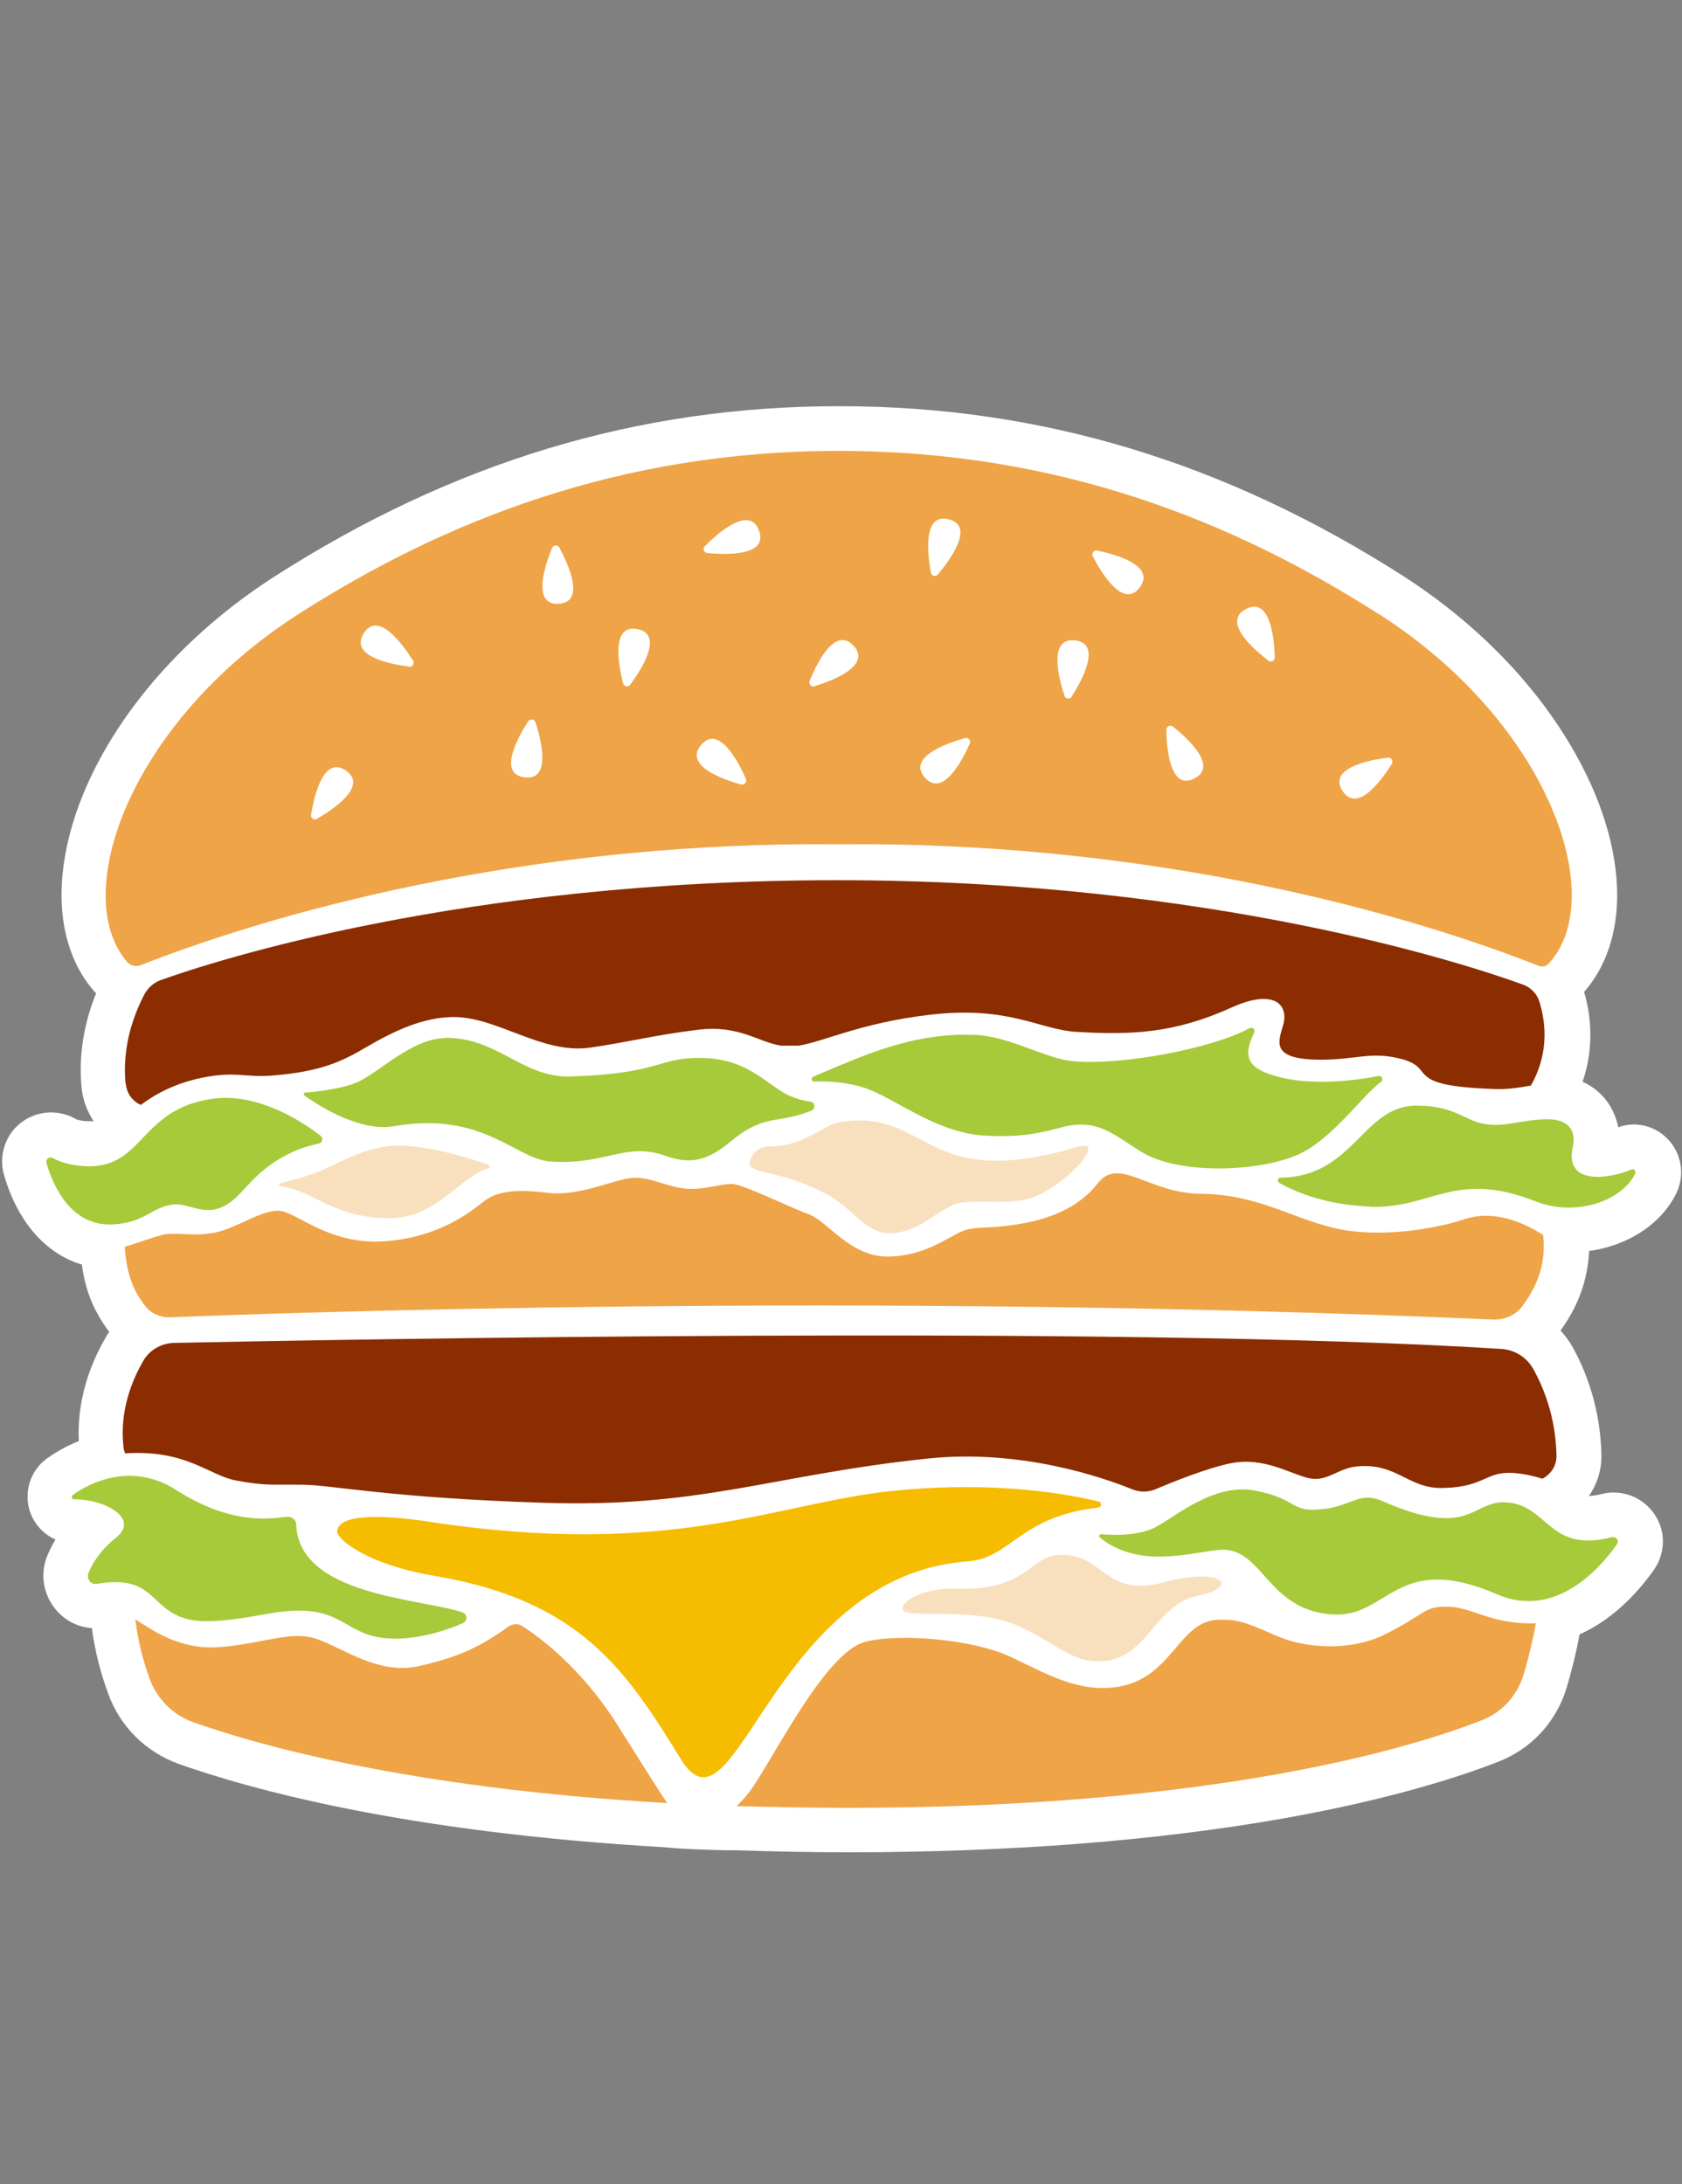
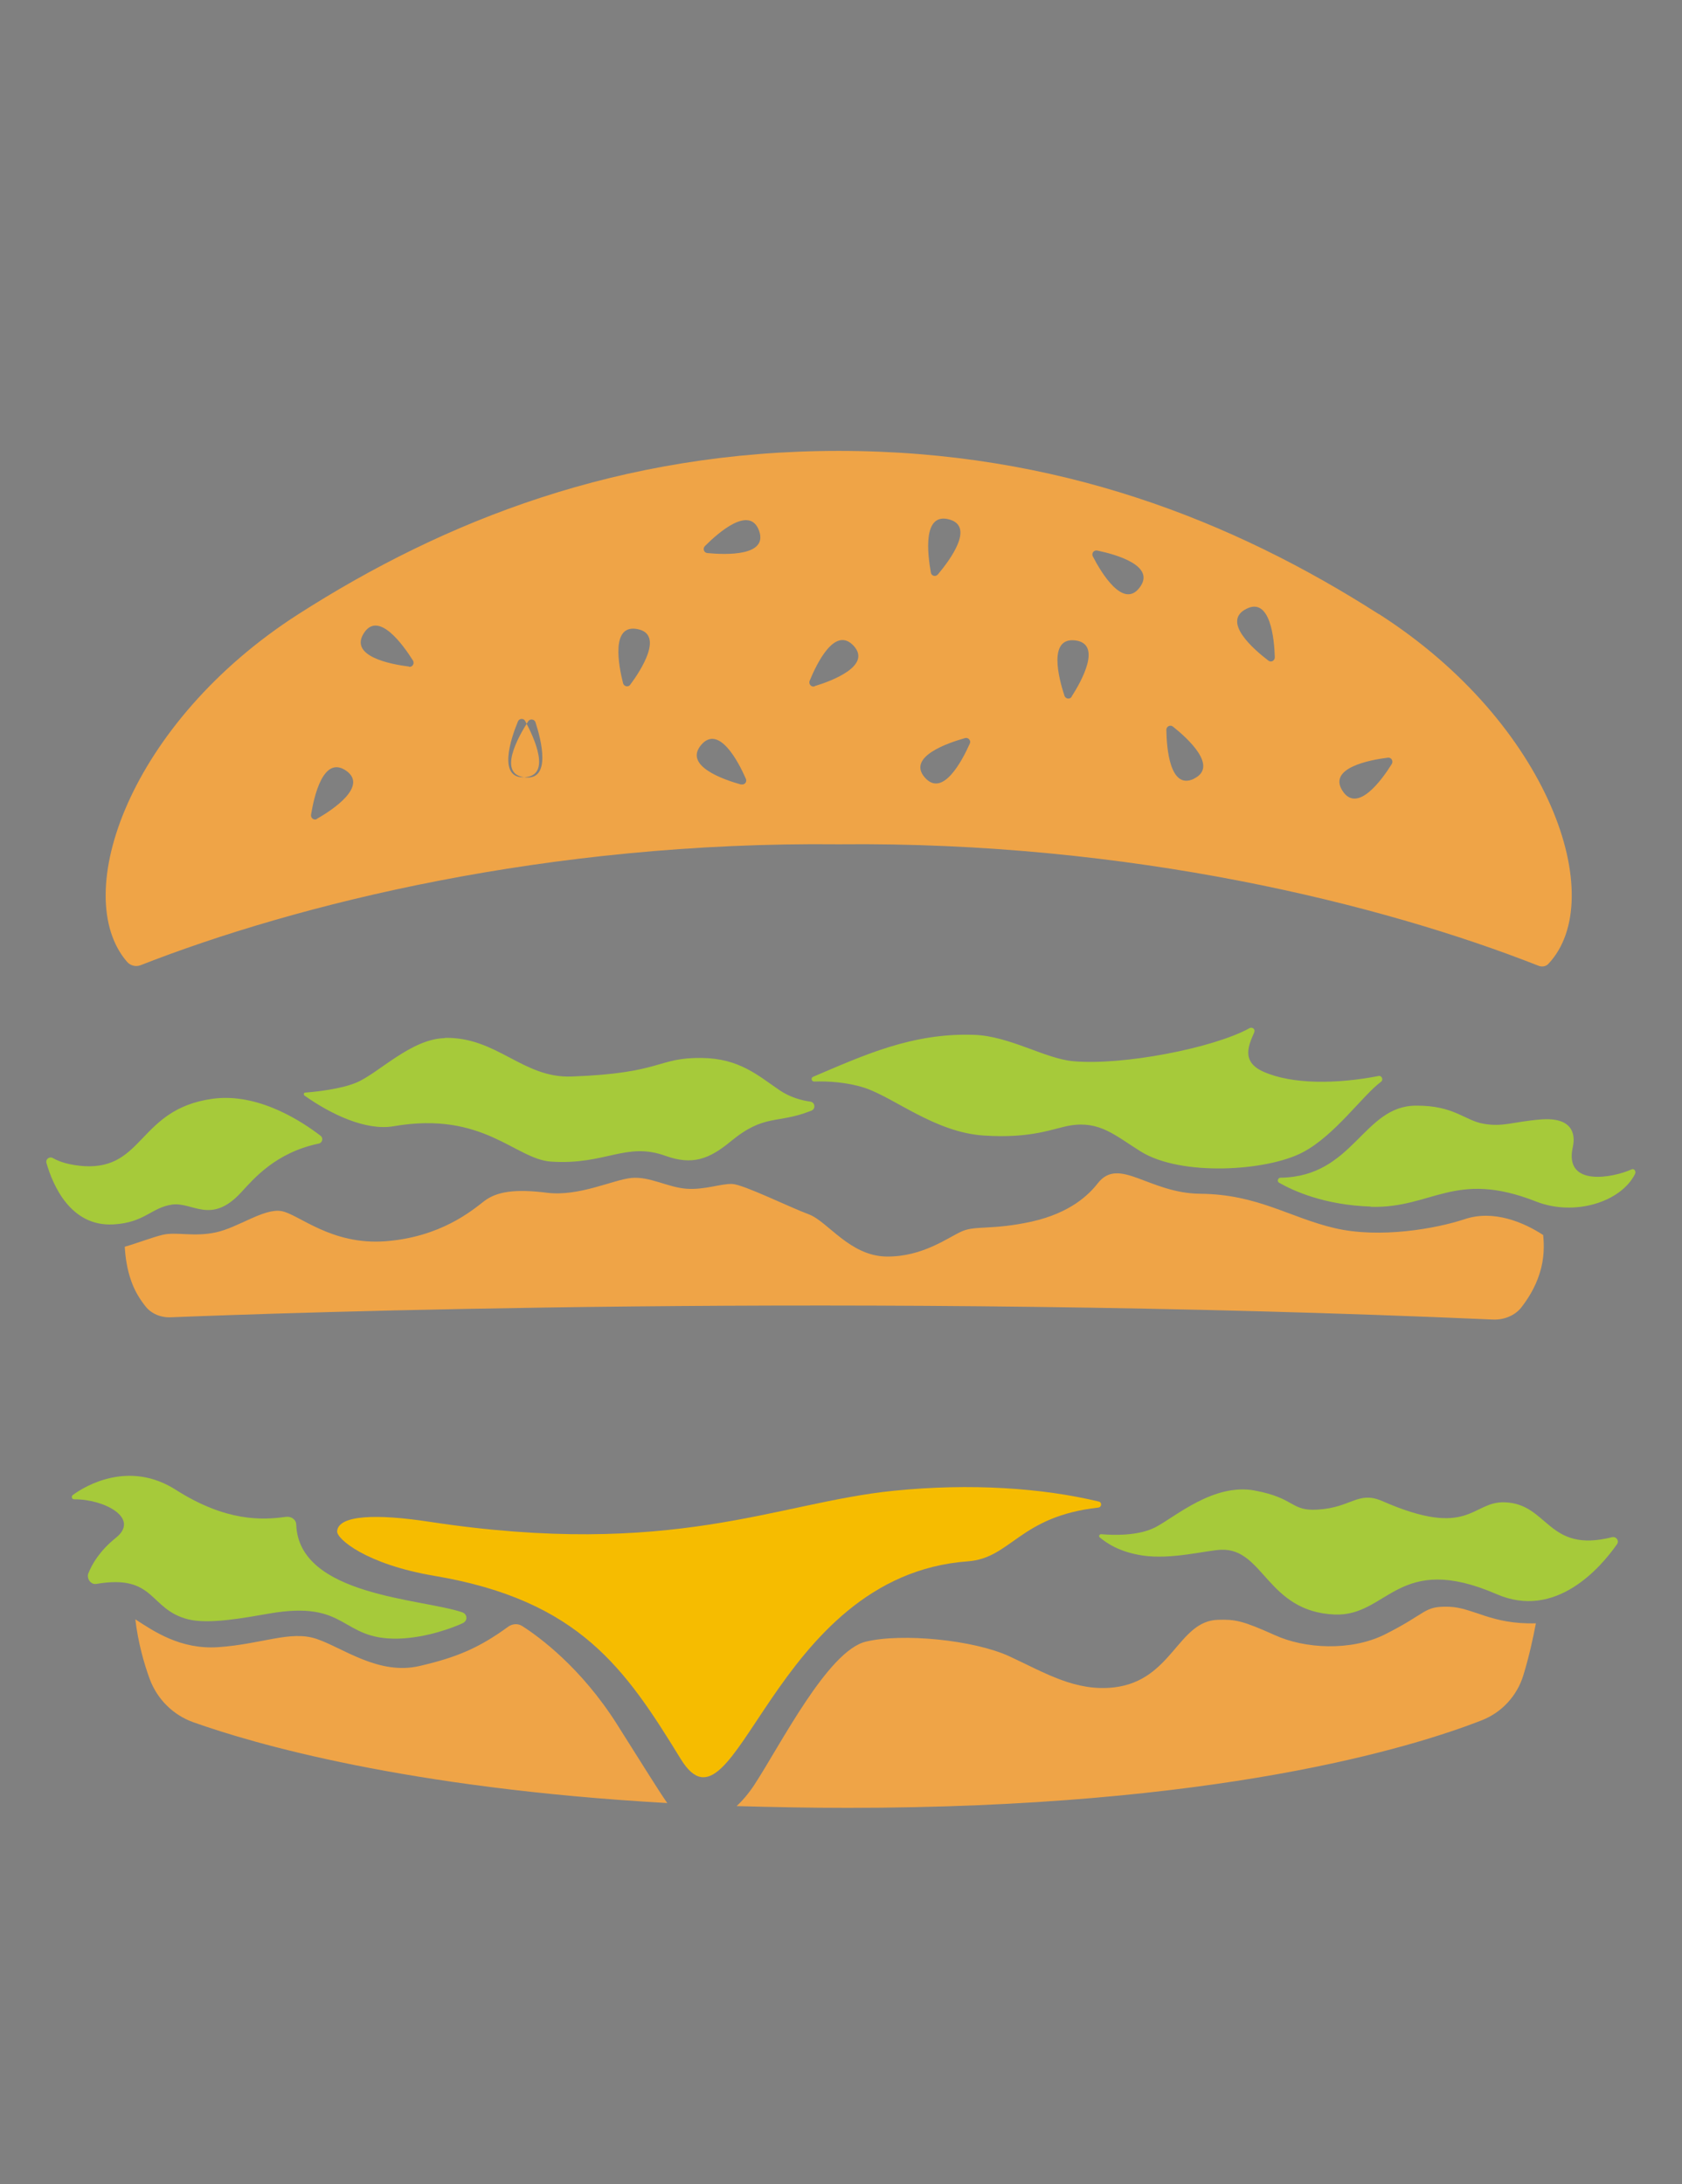
<svg xmlns="http://www.w3.org/2000/svg" id="_レイヤー_1" width="67" height="87" viewBox="0 0 67 87">
  <rect x="0" y="0" width="67" height="87" fill="#808080" stroke="none" />
  <defs>
    <style>.cls-1{fill:none;}.cls-2{fill:#8b2d00;}.cls-3{fill:#f6bc00;}.cls-4{fill:#efa447;}.cls-5{fill:#a6ca3a;}.cls-6{fill:#fff;}.cls-7{fill:#f8e0bf;}</style>
  </defs>
-   <rect class="cls-1" width="67" height="87" />
-   <path class="cls-6" d="M33.41,16.18c-8,0-15.35,2.22-22.47,6.78-4.59,2.94-7.81,7.33-8.4,11.45-.29,2.03.13,3.82,1.19,5.05.03.04.06.07.1.1-.62,1.52-.67,2.86-.58,3.76.05.49.22.95.48,1.34-.05,0-.1,0-.15,0-.03,0-.06,0-.1,0-.33-.02-.45-.08-.45-.08-.3-.18-.65-.27-1-.27-.61,0-1.19.29-1.56.78-.36.49-.48,1.12-.31,1.71.54,1.87,1.66,3.14,3.1,3.57.06.45.16.87.3,1.25.18.5.45.98.79,1.43-.06.08-.11.17-.16.26-.92,1.6-1.1,3.04-1.05,4.09-.61.24-1.05.54-1.28.7-.65.48-.92,1.32-.67,2.1.17.51.55.92,1.02,1.12-.15.25-.26.49-.34.68-.25.65-.17,1.37.23,1.95.36.53.93.86,1.56.9.11.86.33,1.74.65,2.61.47,1.31,1.5,2.33,2.81,2.8,2.76.98,8.93,2.72,19.36,3.32.77.08,1.71.1,2.46.12.13,0,.26,0,.37,0,1.49.05,2.99.08,4.48.08,6.47,0,12.32-.46,17.4-1.36,4.19-.75,6.94-1.64,8.5-2.25,1.31-.51,2.3-1.58,2.71-2.93.2-.67.38-1.38.52-2.14,1.42-.63,2.42-1.8,2.96-2.57.42-.6.48-1.38.14-2.02-.34-.65-1.01-1.06-1.74-1.06-.16,0-.33.02-.48.06-.25.06-.41.08-.51.08.33-.47.51-1.04.5-1.64-.04-1.92-.65-3.4-1.15-4.3-.14-.24-.3-.46-.48-.65.4-.55.7-1.13.89-1.74.14-.46.23-.94.25-1.43,1.54-.21,2.85-1.06,3.46-2.27.3-.6.27-1.3-.08-1.87-.35-.56-.95-.9-1.6-.9-.21,0-.42.04-.62.11-.08-.41-.25-.78-.5-1.1-.2-.25-.49-.52-.92-.71.5-1.46.3-2.78.06-3.58,1.05-1.19,1.5-2.93,1.25-4.91-.24-1.95-1.12-4.05-2.53-6.06-1.49-2.13-3.54-4.06-5.9-5.58-7.12-4.56-14.47-6.78-22.47-6.78" />
-   <path class="cls-2" d="M5,43.16c-.08-.85,0-2.11.75-3.55.14-.26.37-.47.65-.57,2.1-.75,11.98-3.98,26.95-3.98s25.15,3.37,27.32,4.16c.3.11.54.35.64.65.22.68.46,1.99-.33,3.37,0,0,0,0,0,0-1,.18-1.25.15-1.86.12-3.26-.16-1.86-.84-3.38-1.2-1.15-.28-1.73.05-3.12.05-2.08,0-1.68-.74-1.5-1.41.21-.79-.38-1.43-2.06-.67-2.29,1.04-4.02,1.1-6.2.97-1.46-.09-2.67-1.05-5.82-.68-2.74.32-4.19,1.06-5.22,1.23-.24,0-.48,0-.71,0-.92-.14-1.67-.84-3.33-.63-1.83.23-2.68.48-4.28.71-1.93.27-3.69-1.24-5.47-1.22-1.16.02-2.27.51-3.49,1.23-.89.52-1.75.95-3.69,1.1-1.06.09-1.46-.18-2.76.08-1.11.22-1.92.67-2.48,1.09-.33-.14-.57-.46-.6-.86M4.98,57.89c2.45-.16,3.34.88,4.42,1.08,1.23.23,1.46.15,2.67.17,1.25.02,3.4.52,9.61.72,6.29.2,9.04-1.1,15.24-1.76,3.75-.4,7.05.76,8.2,1.23.28.11.6.11.88,0,.69-.29,2.04-.84,3-1.04,1.35-.28,2.41.43,3.14.59.73.16,1.14-.4,1.92-.47,1.57-.15,2.03.88,3.38.86,1.34-.02,1.64-.42,2.24-.56.54-.12,1.24.03,1.76.19.34-.18.57-.52.56-.92-.03-1.56-.53-2.75-.93-3.46-.26-.46-.74-.76-1.28-.79-15.28-.97-47.46-.35-52.85-.24-.51.01-.98.28-1.23.71-.83,1.43-.88,2.68-.79,3.44,0,.08.03.16.06.24" />
  <path class="cls-3" d="M38.56,62.19c-7.87.57-9.24,11.46-11.44,7.88-2.2-3.58-4.02-6.32-9.81-7.3-2.73-.46-3.91-1.48-3.88-1.78.05-.65,1.6-.69,3.64-.38,9.75,1.49,13.86-.76,18.53-1.23,3.06-.31,5.93-.11,8.17.43.13.03.12.22-.02.24-3.14.35-3.47,2.01-5.19,2.14" />
  <path class="cls-5" d="M58.26,62.77h0s-.01,0,0,0M3.52,62.66c-.08.21.09.47.32.43,2.36-.4,2.08,1.01,3.65,1.41.84.21,2.25-.06,3.24-.23,3.16-.55,2.8,1.05,5.13,1,1.11-.03,2.18-.43,2.58-.62.2-.1.18-.36-.03-.43-1.62-.55-6.49-.65-6.61-3.48,0-.21-.19-.35-.42-.32-.93.13-2.37.2-4.38-1.08-1.85-1.18-3.59-.17-4.1.21-.07.05-.04.17.05.17,1.2-.01,2.64.75,1.67,1.53-.65.52-.96,1.06-1.1,1.42M49.98,59.37c-1.64-.3-3.15,1.04-3.95,1.46-.69.36-1.7.32-2.17.28-.07,0-.11.09-.05.13.28.23.78.58,1.71.72,1.15.17,2.55-.21,3.12-.23,1.7-.07,1.83,2.47,4.53,2.58,2.12.08,2.51-2.52,6.45-.81,2.35,1.02,4.14-1.06,4.79-1.99.1-.14-.03-.32-.2-.28-2.58.65-2.52-1.33-4.27-1.39-1.32-.05-1.39,1.48-4.88-.05-.97-.42-1.22.26-2.57.34-1.09.07-.88-.46-2.52-.76M49.96,41.11c.05-.11-.07-.21-.18-.16-1.44.8-5.08,1.5-7.03,1.32-1.12-.1-2.53-1-3.94-1.05-2.48-.09-4.44.83-6.42,1.67-.1.04-.07.19.04.19.52-.02,1.3.02,2.01.25,1.2.4,2.8,1.77,4.74,1.9,1.94.13,2.79-.29,3.45-.4,1.18-.19,1.79.4,2.8,1.03,1.61,1.01,5.04.79,6.46.04,1.27-.66,2.38-2.26,3.12-2.81.11-.08.03-.26-.1-.23-1.66.32-3.43.34-4.58-.17-.93-.41-.57-1.1-.36-1.59M17.72,41.35c-1.35.03-2.64,1.4-3.52,1.77-.61.26-1.63.37-2.04.4-.06,0-.08.08-.03.12,1.06.75,2.45,1.41,3.55,1.22,3.59-.62,4.84,1.32,6.28,1.41,2.17.14,2.97-.8,4.55-.23,1.06.38,1.73.14,2.59-.57,1.37-1.13,1.84-.68,3.22-1.23.18-.07.15-.33-.04-.36-.37-.05-.82-.18-1.22-.45-.87-.59-1.6-1.27-3.11-1.29-1.79-.02-1.54.61-5.19.74-1.94.07-2.96-1.58-5.04-1.54M9.61,47.49c.5-.54,1.37-1.58,3.09-1.94.14-.03.19-.22.07-.31-.69-.53-2.47-1.74-4.33-1.47-2.92.42-2.7,2.82-5.09,2.68-.56-.04-.96-.16-1.24-.32-.14-.08-.3.04-.26.19.25.88.96,2.55,2.67,2.45,1.25-.07,1.5-.67,2.34-.79.82-.11,1.55.82,2.75-.49M54.6,48.07c2.46.07,3.34-1.49,6.59-.21,1.53.6,3.38.02,3.94-1.1.05-.11-.04-.23-.14-.18-.73.33-2.7.72-2.34-.89.12-.54-.03-1.2-1.28-1.1-1.11.09-1.49.31-2.28.17-.75-.13-1.17-.73-2.68-.72-2.12,0-2.48,2.83-5.4,2.87-.11,0-.15.15-.06.2.56.32,1.8.89,3.65.95" />
-   <path class="cls-7" d="M19.47,46.42c.05.02.05.1,0,.11-1.18.35-2.08,2-3.95,1.99-2.28,0-2.92-1.06-4.35-1.27-.07,0-.07-.1,0-.12.4-.1,1.06-.27,1.61-.5.85-.36,1.91-1.02,3.15-1,1.38.03,3.02.58,3.56.78M42.96,45.67c-6.24,1.87-5.9-1.56-9.54-.97-.6.1-1.39.95-2.68.96-.66,0-.81.41-.86.57-.19.59,1.06.27,3.07,1.35,1.01.54,1.48,1.5,2.43,1.54,1.28.05,2.15-1.17,3-1.23,1.01-.07,1.39.05,2.33-.08,1.46-.21,3.51-2.51,2.26-2.13M36.06,64.2c.38.21,2.85-.14,4.37.51,1.52.65,2.1,1.39,3.15,1.46,2.14.14,2.29-2.24,4.14-2.61,1.7-.34.98-1.16-1.33-.54-2.46.66-2.43-1.23-4.27-1.08-1.11.09-1.25,1.43-4,1.34-1.59-.05-2.49.7-2.06.93" />
-   <path class="cls-4" d="M54.92,24.46c-5.8-3.71-12.78-6.5-21.51-6.5s-15.72,2.79-21.52,6.5c-6.74,4.32-9.13,11.19-6.83,13.85.13.15.34.21.53.14,6.23-2.44,16.21-4.94,27.82-4.82,11.64-.12,21.66,2.39,27.88,4.84.13.05.29.03.39-.08,2.43-2.59.06-9.57-6.75-13.93M37.81,20.69c1.03.28.02,1.63-.45,2.19-.09.11-.26.06-.28-.07-.13-.73-.34-2.41.73-2.12M12.63,32.62c-.12.07-.26-.03-.24-.17.12-.73.49-2.38,1.4-1.75.87.61-.52,1.55-1.16,1.91M16.29,26.55c-.73-.09-2.4-.41-1.79-1.34.58-.89,1.56.48,1.95,1.1.07.12-.02.27-.16.25M20.88,30.96c-1.06-.14-.24-1.61.16-2.23.07-.11.25-.09.29.04.23.7.65,2.35-.45,2.19M22.24,24.05c-1.06.05-.53-1.55-.25-2.22.05-.13.23-.14.29-.02.35.65,1.07,2.19-.04,2.24M25.11,27.27c-.08.11-.25.08-.29-.05-.18-.71-.5-2.38.58-2.16,1.05.21.14,1.63-.3,2.22M29.52,31.25c-.71-.2-2.31-.75-1.58-1.59.7-.8,1.48.69,1.77,1.36.06.13-.06.26-.19.22M28.18,22.03c-.14-.01-.2-.18-.1-.28.52-.52,1.79-1.65,2.16-.6.35,1.01-1.33.95-2.06.88M32.45,27.34c-.13.04-.25-.09-.2-.22.28-.68,1.01-2.21,1.76-1.39.71.79-.86,1.39-1.56,1.6M38.63,29.62c-.3.67-1.08,2.18-1.8,1.34-.69-.81.9-1.36,1.61-1.56.13-.04.25.1.19.22M42.69,27.75c-.07.12-.25.09-.29-.04-.23-.7-.66-2.34.44-2.2,1.06.14.25,1.61-.15,2.23M45.39,23.41c-.65.85-1.52-.59-1.86-1.25-.06-.12.04-.26.18-.23.72.15,2.36.6,1.68,1.48M47.56,31.02c-.96.46-1.09-1.22-1.1-1.95,0-.14.16-.21.26-.13.58.46,1.84,1.6.83,2.08M50.52,26.31c-.59-.45-1.87-1.56-.87-2.06.95-.48,1.11,1.2,1.13,1.93,0,.14-.15.22-.26.13M55.44,30.43c-.39.63-1.38,2-1.97,1.06-.57-.9,1.08-1.22,1.81-1.31.14-.02.23.13.16.25M61.47,49.2c.04.38.05.93-.14,1.52-.18.58-.49,1.05-.74,1.37-.25.31-.68.49-1.12.47-25.21-1.11-48.68-.25-52.66-.09-.41.02-.79-.15-1.01-.43-.2-.25-.43-.6-.57-1.01-.18-.49-.24-1.01-.26-1.37.46-.13,1.08-.37,1.49-.47.56-.14,1.23.09,2.13-.1.9-.19,1.92-.97,2.62-.85.69.12,1.98,1.37,4.16,1.2s3.42-1.21,3.92-1.6c.5-.38,1.23-.49,2.5-.33,1.27.16,2.64-.52,3.36-.59.73-.07,1.46.38,2.2.43.74.05,1.37-.21,1.82-.19.45.02,2.31.94,3.05,1.21.75.28,1.63,1.66,3.09,1.68,1.46.02,2.48-.78,3.02-1.01.54-.23,1.2-.04,2.76-.38,1.56-.35,2.29-1.08,2.64-1.53.85-1.08,2.03.4,4.08.42,2.29.02,3.56.95,5.36,1.37,1.8.42,4.04.02,5.18-.36,1.14-.38,2.34.12,3.13.64M26.6,71.82c-10.43-.59-16.51-2.37-18.9-3.22-.81-.29-1.44-.92-1.74-1.73-.23-.63-.46-1.45-.57-2.37.74.48,1.8,1.21,3.3,1.11,1.75-.12,2.88-.68,3.92-.33,1.04.35,2.47,1.46,4.1,1.08,1.52-.35,2.4-.74,3.54-1.57.17-.12.4-.13.57-.01.67.43,2.33,1.65,3.75,3.89,1.04,1.64,1.62,2.59,2.01,3.15M61.18,64.66c-.11.58-.27,1.32-.5,2.07-.25.82-.86,1.48-1.65,1.79-2.79,1.09-10.58,3.49-25.26,3.49-1.55,0-3.02-.03-4.43-.07.24-.22.48-.5.71-.85,1.04-1.59,2.93-5.34,4.44-5.7,1.44-.35,4.31-.07,5.73.59,1.42.66,2.63,1.41,4.17,1.23,2.31-.28,2.53-2.65,4.13-2.69.68-.02.97.03,2.26.61,1.18.54,3.01.65,4.37-.02,1.74-.87,1.54-1.14,2.57-1.11.96.03,1.67.71,3.46.66" />
+   <path class="cls-4" d="M54.92,24.46c-5.8-3.71-12.78-6.5-21.51-6.5s-15.72,2.79-21.52,6.5c-6.74,4.32-9.13,11.19-6.83,13.85.13.15.34.21.53.14,6.23-2.44,16.21-4.94,27.82-4.82,11.64-.12,21.66,2.39,27.88,4.84.13.05.29.03.39-.08,2.43-2.59.06-9.57-6.75-13.93M37.81,20.69c1.03.28.02,1.63-.45,2.19-.09.11-.26.06-.28-.07-.13-.73-.34-2.41.73-2.12M12.63,32.62c-.12.07-.26-.03-.24-.17.12-.73.49-2.38,1.4-1.75.87.61-.52,1.55-1.16,1.91M16.29,26.55c-.73-.09-2.4-.41-1.79-1.34.58-.89,1.56.48,1.95,1.1.07.12-.02.27-.16.25M20.88,30.96c-1.06-.14-.24-1.61.16-2.23.07-.11.25-.09.29.04.23.7.65,2.35-.45,2.19c-1.06.05-.53-1.55-.25-2.22.05-.13.23-.14.29-.02.35.65,1.07,2.19-.04,2.24M25.11,27.27c-.08.11-.25.08-.29-.05-.18-.71-.5-2.38.58-2.16,1.05.21.14,1.63-.3,2.22M29.52,31.25c-.71-.2-2.31-.75-1.58-1.59.7-.8,1.48.69,1.77,1.36.06.13-.06.26-.19.22M28.18,22.03c-.14-.01-.2-.18-.1-.28.52-.52,1.79-1.65,2.16-.6.35,1.01-1.33.95-2.06.88M32.45,27.34c-.13.04-.25-.09-.2-.22.28-.68,1.01-2.21,1.76-1.39.71.79-.86,1.39-1.56,1.6M38.63,29.62c-.3.67-1.08,2.18-1.8,1.34-.69-.81.9-1.36,1.61-1.56.13-.04.25.1.19.22M42.69,27.75c-.07.12-.25.09-.29-.04-.23-.7-.66-2.34.44-2.2,1.06.14.25,1.61-.15,2.23M45.39,23.41c-.65.85-1.52-.59-1.86-1.25-.06-.12.04-.26.18-.23.72.15,2.36.6,1.68,1.48M47.56,31.02c-.96.46-1.09-1.22-1.1-1.95,0-.14.16-.21.26-.13.58.46,1.84,1.6.83,2.08M50.52,26.31c-.59-.45-1.87-1.56-.87-2.06.95-.48,1.11,1.2,1.13,1.93,0,.14-.15.22-.26.13M55.44,30.43c-.39.63-1.38,2-1.97,1.06-.57-.9,1.08-1.22,1.81-1.31.14-.02.23.13.16.25M61.47,49.2c.04.38.05.93-.14,1.52-.18.58-.49,1.05-.74,1.37-.25.31-.68.49-1.12.47-25.21-1.11-48.68-.25-52.66-.09-.41.02-.79-.15-1.01-.43-.2-.25-.43-.6-.57-1.01-.18-.49-.24-1.01-.26-1.37.46-.13,1.08-.37,1.49-.47.56-.14,1.23.09,2.13-.1.9-.19,1.92-.97,2.62-.85.69.12,1.98,1.37,4.16,1.2s3.42-1.21,3.92-1.6c.5-.38,1.23-.49,2.5-.33,1.27.16,2.64-.52,3.36-.59.73-.07,1.46.38,2.2.43.74.05,1.37-.21,1.82-.19.45.02,2.31.94,3.05,1.21.75.28,1.63,1.66,3.09,1.68,1.46.02,2.48-.78,3.02-1.01.54-.23,1.2-.04,2.76-.38,1.56-.35,2.29-1.08,2.64-1.53.85-1.08,2.03.4,4.08.42,2.29.02,3.56.95,5.36,1.37,1.8.42,4.04.02,5.18-.36,1.14-.38,2.34.12,3.13.64M26.6,71.82c-10.43-.59-16.51-2.37-18.9-3.22-.81-.29-1.44-.92-1.74-1.73-.23-.63-.46-1.45-.57-2.37.74.48,1.8,1.21,3.3,1.11,1.75-.12,2.88-.68,3.92-.33,1.04.35,2.47,1.46,4.1,1.08,1.52-.35,2.4-.74,3.54-1.57.17-.12.4-.13.57-.01.67.43,2.33,1.65,3.75,3.89,1.04,1.64,1.62,2.59,2.01,3.15M61.18,64.66c-.11.58-.27,1.32-.5,2.07-.25.82-.86,1.48-1.65,1.79-2.79,1.09-10.58,3.49-25.26,3.49-1.55,0-3.02-.03-4.43-.07.24-.22.48-.5.71-.85,1.04-1.59,2.93-5.34,4.44-5.7,1.44-.35,4.31-.07,5.73.59,1.42.66,2.63,1.41,4.17,1.23,2.31-.28,2.53-2.65,4.13-2.69.68-.02.97.03,2.26.61,1.18.54,3.01.65,4.37-.02,1.74-.87,1.54-1.14,2.57-1.11.96.03,1.67.71,3.46.66" />
</svg>